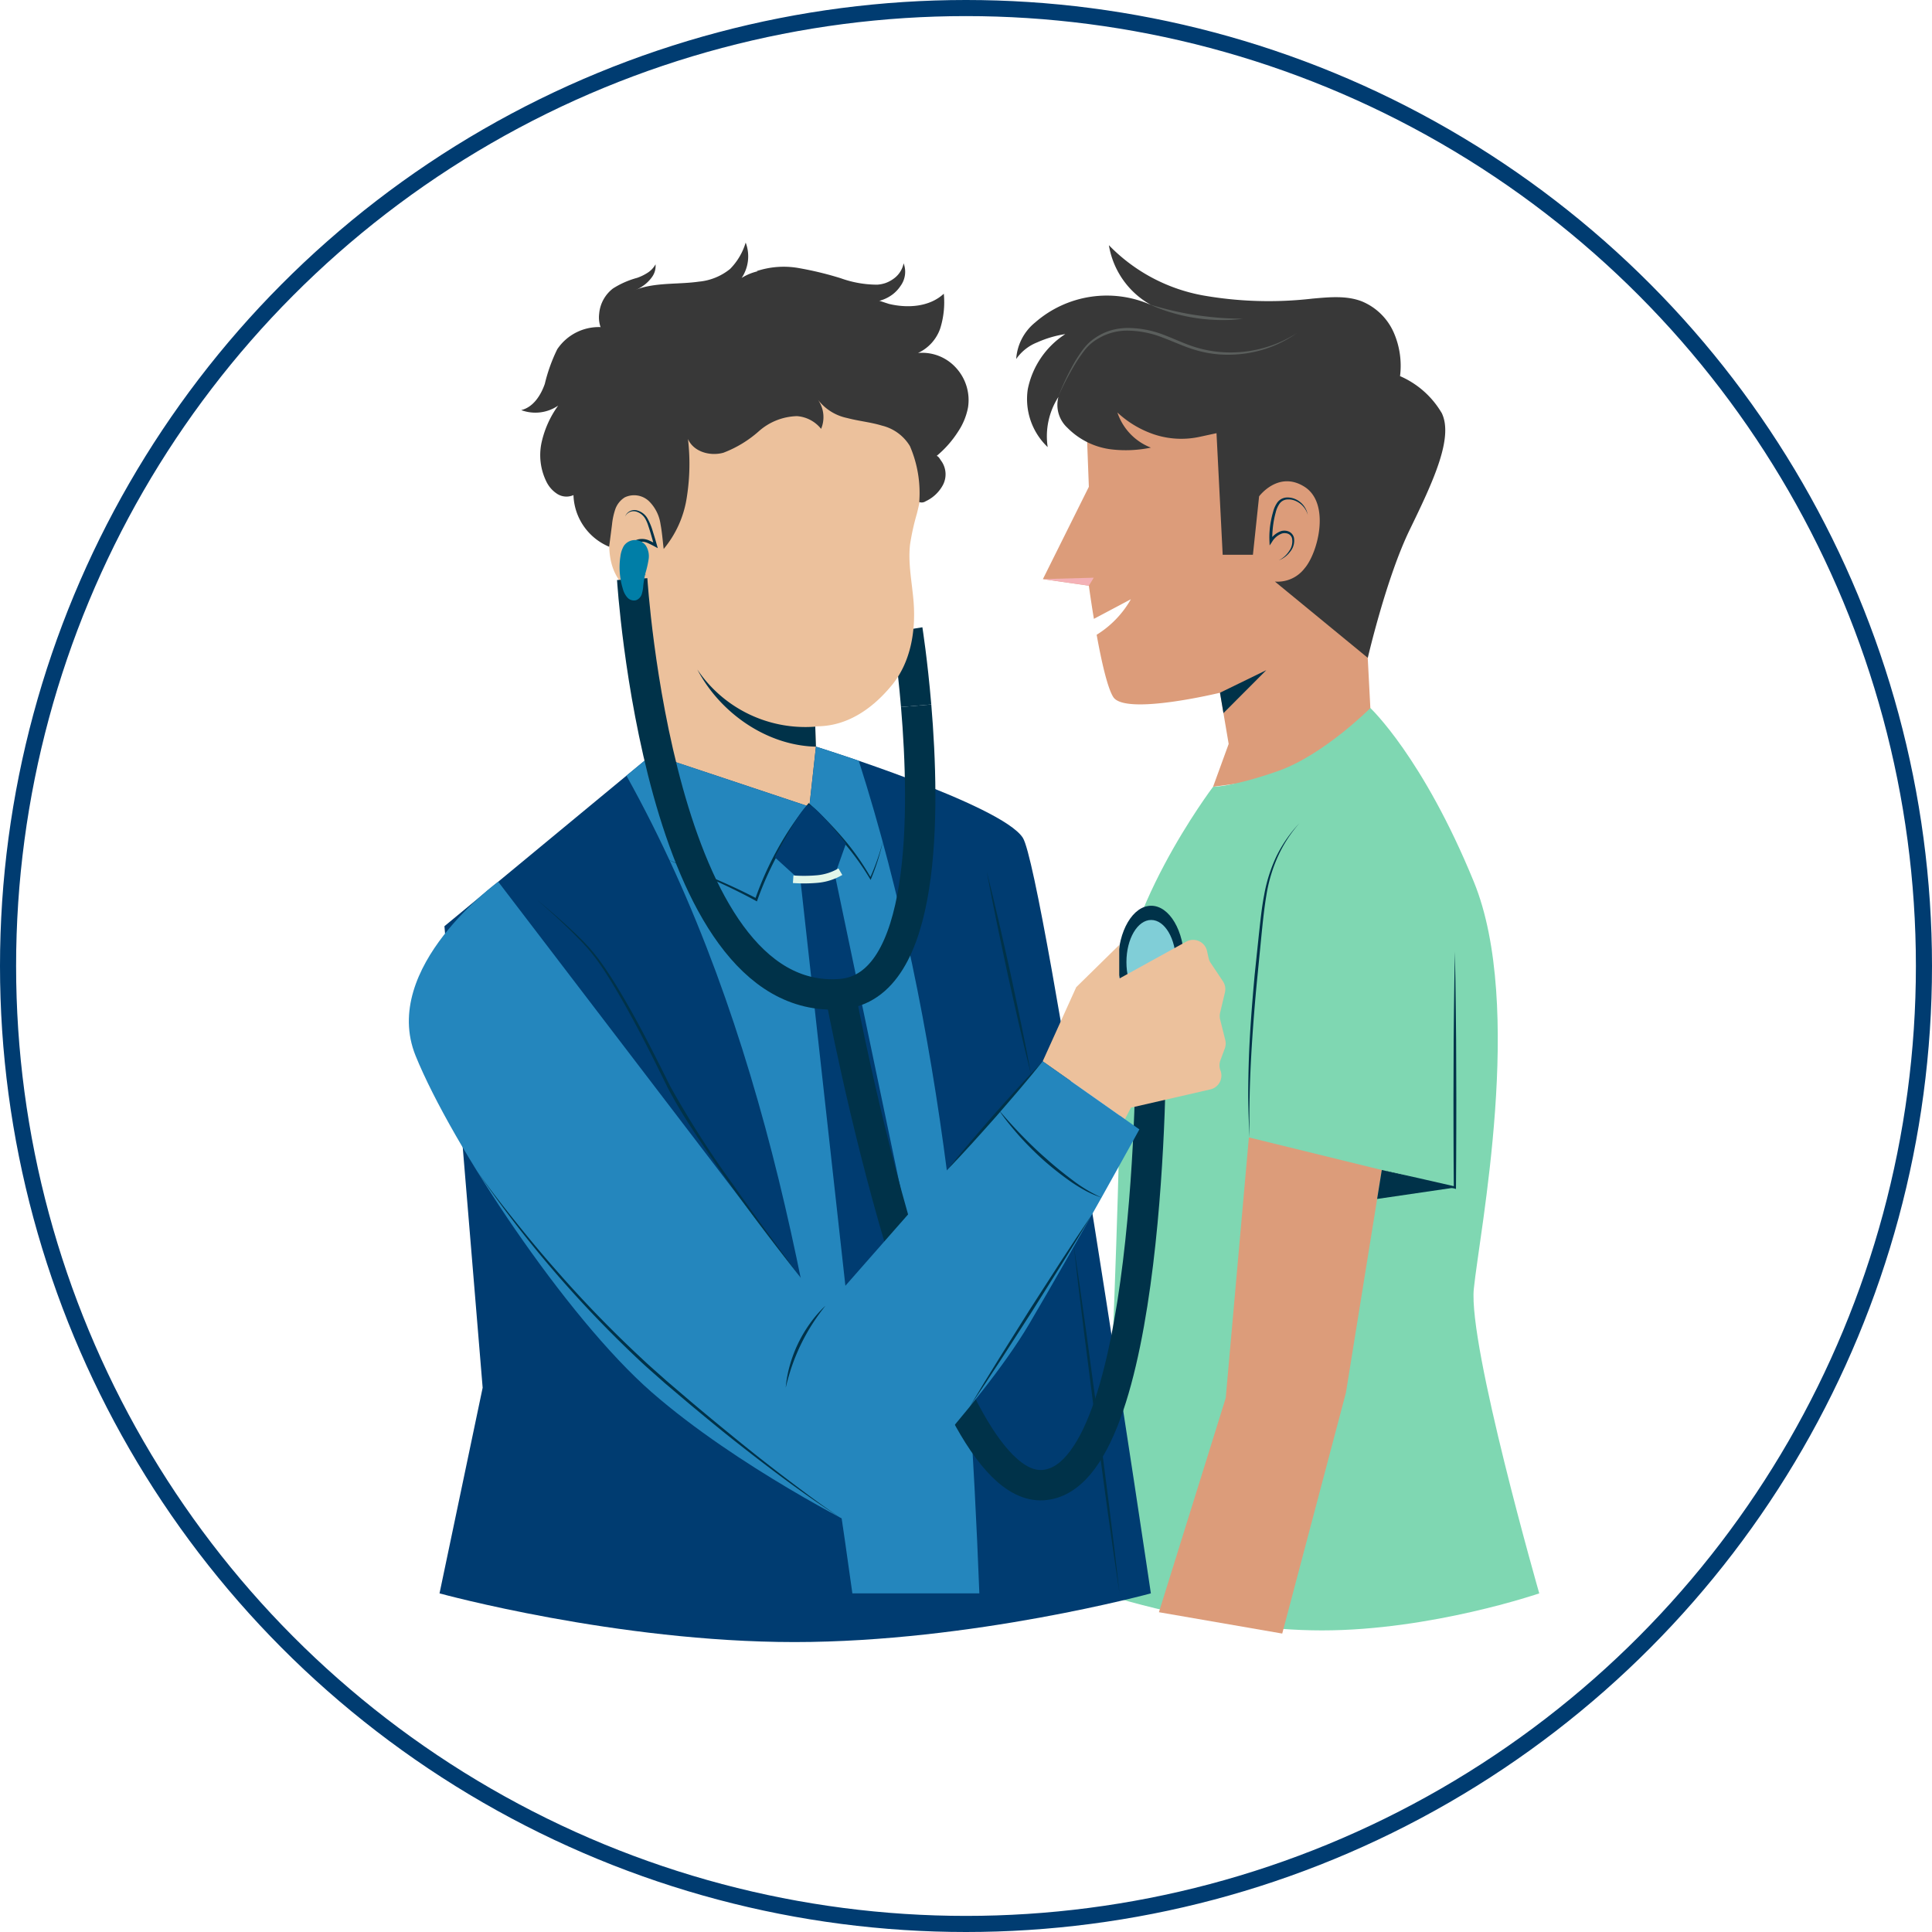
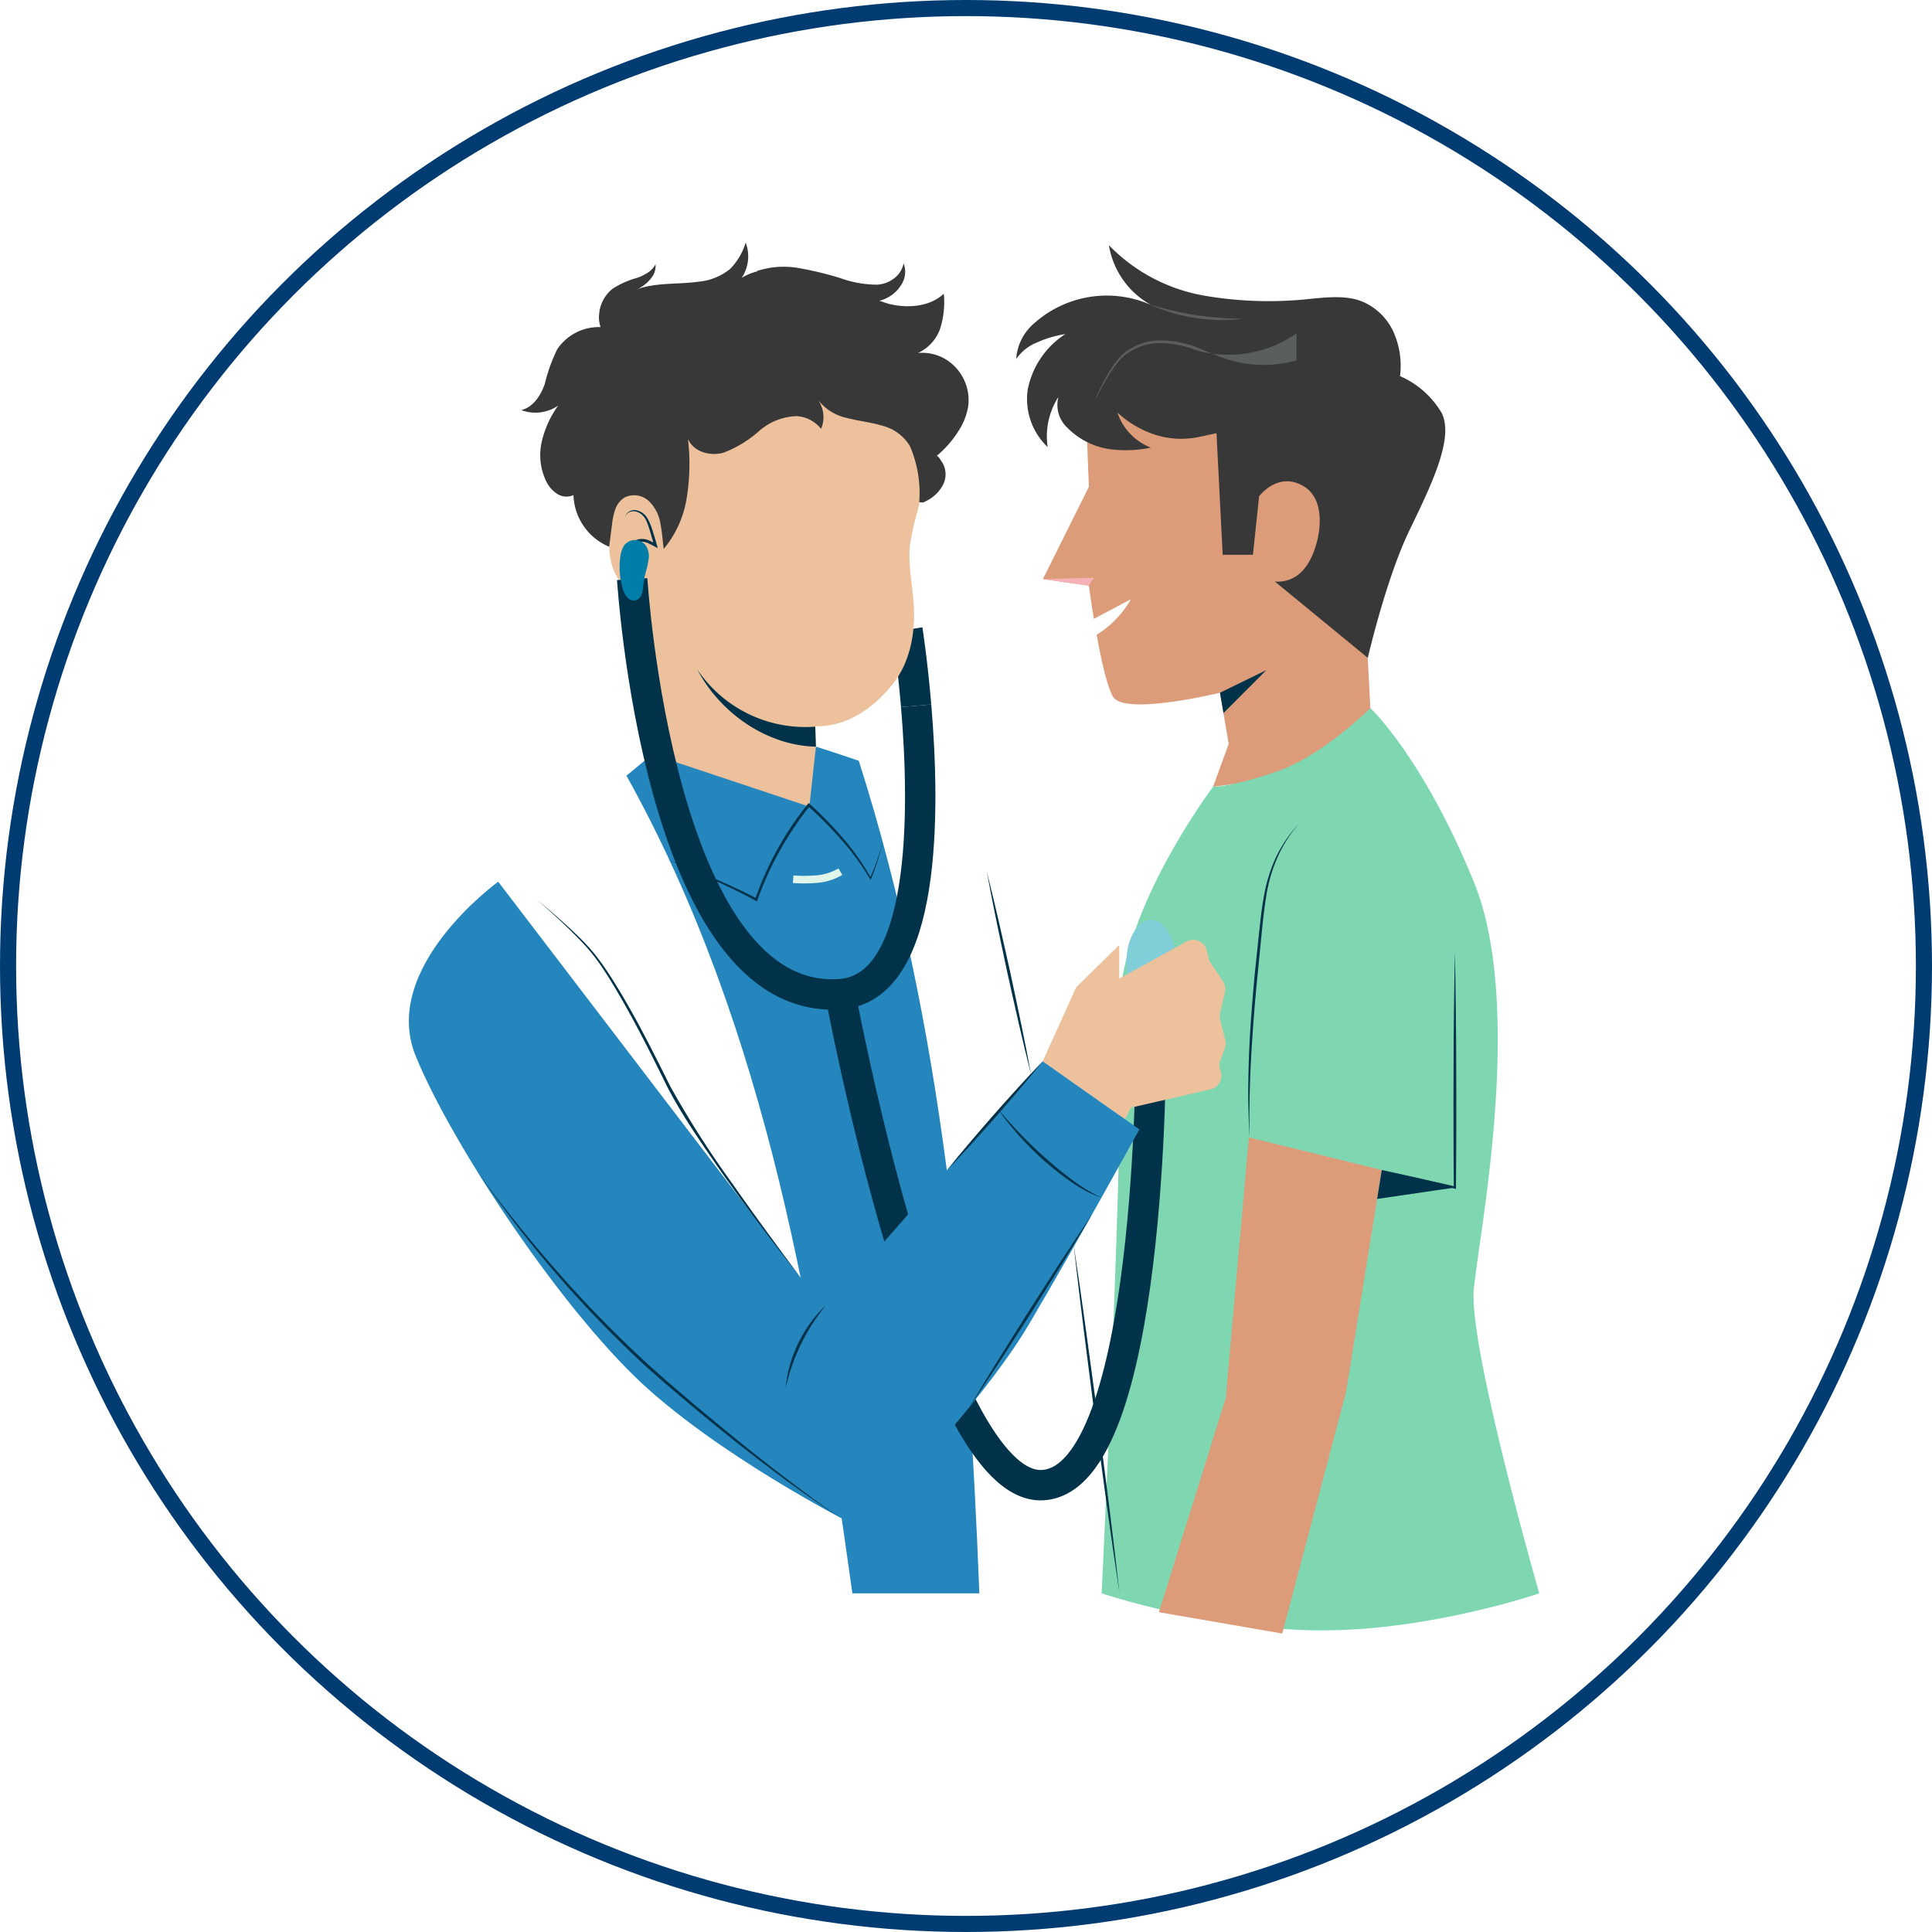
<svg xmlns="http://www.w3.org/2000/svg" width="240" height="240" viewBox="0 0 240 240">
  <defs>
    <clipPath id="clip-path">
      <rect id="Rectangle_5040" data-name="Rectangle 5040" width="29.63" height="11.481" fill="none" />
    </clipPath>
    <clipPath id="clip-path-2">
      <rect id="Rectangle_5041" data-name="Rectangle 5041" width="6.317" height="0.989" fill="none" />
    </clipPath>
  </defs>
  <g id="Group_12593" data-name="Group 12593" transform="translate(-190 -871)">
    <g id="Ellipse_120" data-name="Ellipse 120" transform="translate(190 871)" fill="none" stroke="#003c71" stroke-width="2">
      <circle cx="120" cy="120" r="120" stroke="none" />
      <circle cx="120" cy="120" r="119" fill="none" />
    </g>
    <g id="Group_10716" data-name="Group 10716" transform="translate(240.789 901.133)">
      <path id="Path_15224" data-name="Path 15224" d="M245.2,88.694l-.97-18.595.215-31.4L209.43,42.8l.431,11.31-5.71,11.468,5.71.814s.242,1.8.626,4.122l4.595-2.438a12.37,12.37,0,0,1-4.253,4.414c.571,3.154,1.325,6.58,2.066,7.737,1.491,2.327,13.256-.534,13.256-.534l1.078,6.357-1.938,5.324Z" transform="translate(-125.388 -23.77)" fill="#dc9c7a" />
      <path id="Path_15225" data-name="Path 15225" d="M248.373,21.635a11.109,11.109,0,0,0-5.142-4.526,10.315,10.315,0,0,0-.815-5.492,7.43,7.43,0,0,0-3.952-3.805c-1.918-.734-4.049-.512-6.1-.334A47.218,47.218,0,0,1,218.852,7.1,21.664,21.664,0,0,1,207.064.843,10.42,10.42,0,0,0,212.3,8.268a13.536,13.536,0,0,0-14.4,2.178,6.382,6.382,0,0,0-2.35,4.535,5.735,5.735,0,0,1,2.608-2.064,13.585,13.585,0,0,1,3.492-1.03,10.645,10.645,0,0,0-4.662,6.855,8.229,8.229,0,0,0,2.473,7.184,9.032,9.032,0,0,1,1.336-6.236,3.861,3.861,0,0,0,1.108,3.83,9.245,9.245,0,0,0,5.768,2.72,15.274,15.274,0,0,0,4.609-.25,7.083,7.083,0,0,1-4.16-4.362,12.609,12.609,0,0,0,4.481,2.694,10.744,10.744,0,0,0,5.8.314l2.029-.439L221.2,39.3h3.756l.768-7.255s2.39-3.243,5.633-1.195,1.707,8.194,0,10.157a4.214,4.214,0,0,1-3.67,1.622l11.54,9.478s2.288-9.9,5.19-15.88,5.533-11.523,3.961-14.6" transform="translate(-120.103 -0.518)" fill="#383838" />
      <path id="Path_15226" data-name="Path 15226" d="M256.444,149.877s-5.8,5.831-11.462,7.82-8.078,1.96-8.078,1.96-12.292,16.259-11.62,28.778-2.225,71.42-2.225,71.42,13.784,4.6,27.375,4.6,26.989-4.6,26.989-4.6-8.831-30.793-8.129-37.829,6.333-35.1,0-50.575-12.849-21.573-12.849-21.573" transform="translate(-137.001 -92.053)" fill="#7fd7b2" />
-       <path id="Path_15227" data-name="Path 15227" d="M281.857,84.271a2.653,2.653,0,0,0-1.493-1.762,2.175,2.175,0,0,0-1.128-.19,1.258,1.258,0,0,0-.916.55,3.247,3.247,0,0,0-.456,1.061,11.534,11.534,0,0,0-.258,1.173,13.316,13.316,0,0,0-.17,2.392l-.312-.093a2.7,2.7,0,0,1,1.433-1.163,1.437,1.437,0,0,1,.966.075,1.123,1.123,0,0,1,.609.756,2.15,2.15,0,0,1-.475,1.74,3.173,3.173,0,0,1-1.413,1.066,3.291,3.291,0,0,0,1.288-1.154,2.025,2.025,0,0,0,.361-1.588.851.851,0,0,0-.488-.556,1.225,1.225,0,0,0-.767-.034A2.4,2.4,0,0,0,277.4,87.6l-.29.424-.022-.516a10.741,10.741,0,0,1,.172-2.464,11.894,11.894,0,0,1,.284-1.2,3.545,3.545,0,0,1,.524-1.156,1.533,1.533,0,0,1,1.138-.617,2.4,2.4,0,0,1,1.237.266,2.637,2.637,0,0,1,1.41,1.938" transform="translate(-170.181 -50.402)" fill="#003249" />
      <path id="Path_15228" data-name="Path 15228" d="M274.212,292.172,257.7,288.123l-2.875,32.366-8.3,26.615,15.319,2.652,7.912-29.927Z" transform="translate(-153.349 -176.962)" fill="#dc9c7a" />
      <path id="Path_15229" data-name="Path 15229" d="M276.64,186.889a16.528,16.528,0,0,0-2.716,4.2,18.966,18.966,0,0,0-1.412,4.786c-.276,1.647-.442,3.314-.612,4.983l-.491,5.007q-.5,5.006-.785,10.026c-.182,3.347-.267,6.7-.2,10.056q-.14-2.513-.166-5.032c-.006-1.679.032-3.358.09-5.036.128-3.357.4-6.705.7-10.048l.524-5.007c.186-1.666.344-3.342.666-5a19.061,19.061,0,0,1,1.527-4.811,16.611,16.611,0,0,1,2.877-4.124" transform="translate(-165.987 -114.786)" fill="#003249" />
      <path id="Path_15230" data-name="Path 15230" d="M322.352,228.372c.042,2.44.1,4.88.115,7.32l.038,3.66.013,3.66c.007,2.44.023,4.88.007,7.32s-.005,4.88-.037,7.32l0,.175-.167-.042-4.528-1.139-4.519-1.174,4.559,1.006,4.552,1.041-.169.133c-.031-2.44-.023-4.88-.037-7.32s0-4.88.007-7.32l.013-3.66.037-3.66c.017-2.44.073-4.88.115-7.32" transform="translate(-192.409 -140.264)" fill="#003249" />
      <path id="Path_15231" data-name="Path 15231" d="M311.77,302.213l.579-3.595,9.08,2.18Z" transform="translate(-191.487 -183.408)" fill="#003249" />
      <path id="Path_15232" data-name="Path 15232" d="M266.925,137.684l-5.748,2.8.429,2.532Z" transform="translate(-160.412 -84.565)" fill="#003249" />
      <g id="Group_10708" data-name="Group 10708" transform="translate(80.644 7.704)" opacity="0.2">
        <g id="Group_10707" data-name="Group 10707">
          <g id="Group_10706" data-name="Group 10706" clip-path="url(#clip-path)">
            <path id="Path_15233" data-name="Path 15233" d="M238.651,19.968c.942.276,1.882.538,2.831.757s1.9.407,2.867.549,1.929.253,2.9.332,1.947.105,2.928.124a19.3,19.3,0,0,1-2.941.155,22.107,22.107,0,0,1-2.941-.252,22.068,22.068,0,0,1-2.882-.639,19.306,19.306,0,0,1-2.761-1.026" transform="translate(-227.221 -19.968)" fill="#e1f6ea" />
-             <path id="Path_15234" data-name="Path 15234" d="M238.656,28.162a14.388,14.388,0,0,1-3.9,1.947,15.1,15.1,0,0,1-4.316.711,14.071,14.071,0,0,1-4.347-.584c-1.415-.41-2.731-1.051-4.083-1.547a12.189,12.189,0,0,0-4.188-.856,7.045,7.045,0,0,0-4.046,1.131,5.625,5.625,0,0,0-1.556,1.448,17.989,17.989,0,0,0-1.206,1.8,38.575,38.575,0,0,0-1.992,3.867,34.22,34.22,0,0,1,1.848-3.951,16.56,16.56,0,0,1,1.176-1.848,7.78,7.78,0,0,1,.716-.842,5.624,5.624,0,0,1,.867-.7,6.968,6.968,0,0,1,2-.952,7.6,7.6,0,0,1,2.2-.285,12.421,12.421,0,0,1,4.312.846c1.37.515,2.674,1.162,4.051,1.571a14.683,14.683,0,0,0,4.249.622,15.265,15.265,0,0,0,8.214-2.38" transform="translate(-209.026 -24.595)" fill="#e1f6ea" />
+             <path id="Path_15234" data-name="Path 15234" d="M238.656,28.162a14.388,14.388,0,0,1-3.9,1.947,15.1,15.1,0,0,1-4.316.711,14.071,14.071,0,0,1-4.347-.584a12.189,12.189,0,0,0-4.188-.856,7.045,7.045,0,0,0-4.046,1.131,5.625,5.625,0,0,0-1.556,1.448,17.989,17.989,0,0,0-1.206,1.8,38.575,38.575,0,0,0-1.992,3.867,34.22,34.22,0,0,1,1.848-3.951,16.56,16.56,0,0,1,1.176-1.848,7.78,7.78,0,0,1,.716-.842,5.624,5.624,0,0,1,.867-.7,6.968,6.968,0,0,1,2-.952,7.6,7.6,0,0,1,2.2-.285,12.421,12.421,0,0,1,4.312.846c1.37.515,2.674,1.162,4.051,1.571a14.683,14.683,0,0,0,4.249.622,15.265,15.265,0,0,0,8.214-2.38" transform="translate(-209.026 -24.595)" fill="#e1f6ea" />
          </g>
        </g>
      </g>
      <g id="Group_10711" data-name="Group 10711" transform="translate(78.763 41.631)" style="mix-blend-mode: multiply;isolation: isolate">
        <g id="Group_10710" data-name="Group 10710">
          <g id="Group_10709" data-name="Group 10709" clip-path="url(#clip-path-2)">
            <path id="Path_15235" data-name="Path 15235" d="M204.151,108.082l6.317-.175-.607.989Z" transform="translate(-204.151 -107.906)" fill="#f4b1b6" />
          </g>
        </g>
      </g>
-       <path id="Path_15236" data-name="Path 15236" d="M236.589,220.531c0,3.865-1.84,7-4.111,7s-4.11-3.134-4.11-7,1.84-7,4.11-7,4.111,3.134,4.111,7" transform="translate(-140.262 -131.149)" fill="#003249" />
      <path id="Path_15237" data-name="Path 15237" d="M237.2,223.342c0,2.89-1.376,5.233-3.074,5.233s-3.074-2.343-3.074-5.233,1.376-5.233,3.074-5.233,3.074,2.343,3.074,5.233" transform="translate(-141.912 -133.961)" fill="#80ced7" />
      <path id="Path_15238" data-name="Path 15238" d="M161.608,134.088c-.467-5.533-1.088-9.452-1.088-9.452" transform="translate(-98.59 -76.55)" fill="none" stroke="#003249" stroke-miterlimit="10" stroke-width="3.773" />
      <path id="Path_15239" data-name="Path 15239" d="M103.817,40.013a40.356,40.356,0,0,1-1.094,12.934,29.279,29.279,0,0,0-.846,3.818c-.269,2.371.256,4.751.441,7.13.282,3.622-.36,7.471-2.656,10.287-4.809,5.9-9.423,5.006-9.56,5.208,0,0,.109,3.748.215,5.288.111,1.625.156,3.453-.949,4.649a5.411,5.411,0,0,1-3.6,1.354,24.262,24.262,0,0,1-11.253-1.7c-1.674-.684-3.379-1.67-4.118-3.32a8.37,8.37,0,0,1-.542-2.83l-1.508-20.38a3.135,3.135,0,0,1-2.837-1.617c-1.245-2.044-1.11-4.621-.781-6.992.814-5.862,2.692-11.806,6.754-16.109,5.46-5.784,14.362-7.664,22.022-5.519a16.782,16.782,0,0,1,4.362,1.837,25.327,25.327,0,0,1,5.95,5.965" transform="translate(-39.617 -19.255)" fill="#ecc19c" />
      <path id="Path_15240" data-name="Path 15240" d="M85.62,32.234a.884.884,0,0,0,.8-.1,4.637,4.637,0,0,0,2.17-2.073,2.856,2.856,0,0,0-.208-2.9c-.194-.252-.3-.546-.59-.666a13,13,0,0,0,2.657-3.017,8.075,8.075,0,0,0,1.233-3.009,5.931,5.931,0,0,0-1.517-4.937,5.666,5.666,0,0,0-4.7-1.816,5.243,5.243,0,0,0,2.759-3.039,10.923,10.923,0,0,0,.448-4.324c-1.762,1.639-4.471,1.83-6.811,1.267a56.68,56.68,0,0,1-6.72-2.617,24.011,24.011,0,0,0-7-1.519,6.623,6.623,0,0,0-4.581.907A4.823,4.823,0,0,0,64.06,0a7.9,7.9,0,0,1-1.933,3.274A7.184,7.184,0,0,1,58.26,4.852c-2.375.34-4.834.117-7.143.769-2.39.674-4.794,2.408-4.987,4.884a6.222,6.222,0,0,0-5.477,2.745,20.542,20.542,0,0,0-1.545,4.3c-.5,1.441-1.448,2.908-2.933,3.261a5.017,5.017,0,0,0,4.592-.559A12.392,12.392,0,0,0,38.713,24.8,7.451,7.451,0,0,0,39.3,29.69a3.76,3.76,0,0,0,1.366,1.541,2.137,2.137,0,0,0,2,.139A7.215,7.215,0,0,0,47.1,37.786q.177-1.366.353-2.731a8.471,8.471,0,0,1,.4-1.9,2.843,2.843,0,0,1,1.182-1.5,2.684,2.684,0,0,1,3.01.468,5,5,0,0,1,1.436,2.853c.2,1.066.262,2.009.393,3.085a13.04,13.04,0,0,0,2.879-6.463,26.443,26.443,0,0,0,.138-7.2c.684,1.59,2.743,2.174,4.41,1.706a14.285,14.285,0,0,0,4.409-2.68,7.428,7.428,0,0,1,4.727-1.863,4.23,4.23,0,0,1,2.992,1.581,3.76,3.76,0,0,0-.4-3.628A6.146,6.146,0,0,0,76.689,21.8c1.423.378,2.906.51,4.313.942a5.583,5.583,0,0,1,3.463,2.546,14.684,14.684,0,0,1,1.155,6.943" transform="translate(-22.218)" fill="#383838" />
      <path id="Path_15241" data-name="Path 15241" d="M107.533,144.557a16.172,16.172,0,0,1-14.651-7.1c2.838,5.409,8.627,9.446,14.734,9.587Z" transform="translate(-57.047 -84.422)" fill="#003249" />
-       <path id="Path_15242" data-name="Path 15242" d="M36.308,163.257l19.513,6.5.818-7.454s23.092,7.193,25.707,11.333,15.9,93.85,15.9,93.85-22.175,6.049-44.266,6.049-44.1-6.049-44.1-6.049l5.358-25.548-4.747-57.33Z" transform="translate(-6.07 -99.685)" fill="#003c71" />
      <path id="Path_15243" data-name="Path 15243" d="M98.922,164.058C95.8,162.988,93.6,162.3,93.6,162.3l-.818,7.455-19.513-6.5-3.208,2.654c8.722,15.657,14.654,32.768,18.916,50.186,4.138,16.908,6.745,34.146,9.149,51.391H113.9c-1.352-34.953-4.357-70.16-14.978-103.427" transform="translate(-43.03 -99.684)" fill="#2486bd" />
      <path id="Path_15244" data-name="Path 15244" d="M82.911,187.4c1.894.77,3.8,1.513,5.682,2.314s3.745,1.655,5.56,2.61l-.218.085A40.42,40.42,0,0,1,96.7,186.22a38.484,38.484,0,0,1,3.779-5.624l.113-.141.132.121a46.341,46.341,0,0,1,4.182,4.3,31.517,31.517,0,0,1,3.438,4.908l-.149.008a27.777,27.777,0,0,0,1.644-4.7,27.868,27.868,0,0,1-1.492,4.765l-.063.153-.085-.144a32.153,32.153,0,0,0-3.51-4.805,50.345,50.345,0,0,0-4.192-4.233l.245-.02A42.286,42.286,0,0,0,97,186.389a40.151,40.151,0,0,0-2.779,6.118l-.061.171-.157-.086c-1.787-.981-3.63-1.863-5.493-2.7s-3.735-1.663-5.6-2.492" transform="translate(-50.923 -110.834)" fill="#003249" />
-       <path id="Path_15245" data-name="Path 15245" d="M117.809,187.582l3.2,2.909,7.61,68.669,10.647-2.541-13.986-66.858,1.379-3.885s-3.754-4.783-4.612-4.783-4.235,6.49-4.235,6.49" transform="translate(-72.357 -111.225)" fill="#003c71" />
      <path id="Path_15246" data-name="Path 15246" d="M123.742,203.5a18.666,18.666,0,0,0,3.014-.025,6.868,6.868,0,0,0,2.85-.913" transform="translate(-76.001 -124.411)" fill="none" stroke="#e1f6ea" stroke-miterlimit="10" stroke-width="0.943" />
      <path id="Path_15247" data-name="Path 15247" d="M186.088,202.561c.532,2.084,1.024,4.176,1.511,6.27s.943,4.194,1.417,6.29c.444,2.1.9,4.2,1.334,6.308s.854,4.213,1.238,6.329c-.532-2.084-1.025-4.176-1.512-6.269s-.944-4.194-1.416-6.291c-.443-2.1-.9-4.2-1.334-6.308s-.854-4.213-1.239-6.329" transform="translate(-114.294 -124.411)" fill="#003249" />
      <path id="Path_15248" data-name="Path 15248" d="M214,322.308l.8,5.42.765,5.425,1.472,10.857,1.389,10.868.664,5.438.627,5.443-.8-5.42-.766-5.425-1.471-10.857-1.388-10.869-.665-5.438Z" transform="translate(-131.436 -197.959)" fill="#003249" />
      <path id="Path_15249" data-name="Path 15249" d="M71.915,108.36s3.263,53.205,25.859,51.556c10.758-.785,10.514-22.785,9.414-35.825" transform="translate(-44.17 -66.554)" fill="none" stroke="#003249" stroke-miterlimit="10" stroke-width="3.773" />
      <path id="Path_15250" data-name="Path 15250" d="M138.94,241.991s11.477,61.777,25.134,60.993,13.442-54.6,13.442-54.6" transform="translate(-85.336 -148.629)" fill="none" stroke="#003249" stroke-miterlimit="10" stroke-width="3.773" />
      <path id="Path_15251" data-name="Path 15251" d="M204.086,239.6l4.165-9.206,5.343-5.246v4.177l8.326-4.591a1.768,1.768,0,0,1,2.58,1.165l.193.869a1.771,1.771,0,0,0,.255.6l1.527,2.291a1.768,1.768,0,0,1,.25,1.389l-.6,2.524a1.767,1.767,0,0,0,.005.836l.637,2.549a1.766,1.766,0,0,1-.057,1.043l-.55,1.484a1.768,1.768,0,0,0,.008,1.249,1.768,1.768,0,0,1-1.255,2.358l-9.864,2.264-.748,1.441Z" transform="translate(-125.348 -137.894)" fill="#ecc19c" />
      <path id="Path_15252" data-name="Path 15252" d="M11.1,205.794S-3.62,216.427.842,227.426s18.675,32.487,29.335,41.793,26,16.92,26,16.92,14.776-15.059,20.867-25.38,13.705-24.2,13.705-24.2L78.738,228.1,51.665,258.9Z" transform="translate(0 -126.397)" fill="#2486bd" />
      <path id="Path_15253" data-name="Path 15253" d="M185.128,263.617c-.936,1.178-1.9,2.33-2.872,3.478s-1.965,2.276-2.946,3.415c-1,1.119-1.994,2.249-3.009,3.359s-2.033,2.215-3.082,3.294c.936-1.179,1.9-2.331,2.872-3.479s1.964-2.276,2.946-3.414c1-1.119,1.994-2.25,3.009-3.359s2.033-2.215,3.082-3.294" transform="translate(-106.39 -161.911)" fill="#003249" />
      <path id="Path_15254" data-name="Path 15254" d="M195.83,312.689c-1.208,2.039-2.45,4.057-3.7,6.071l-3.778,6.019-3.849,5.974c-1.3,1.983-2.6,3.963-3.932,5.921,1.207-2.039,2.449-4.057,3.7-6.071l3.779-6.019,3.85-5.973c1.3-1.983,2.6-3.963,3.932-5.922" transform="translate(-110.907 -192.051)" fill="#003249" />
      <path id="Path_15255" data-name="Path 15255" d="M126.269,342.352c-.591.753-1.152,1.522-1.66,2.323a24.774,24.774,0,0,0-2.47,5.1c-.314.9-.568,1.813-.793,2.743a14.676,14.676,0,0,1,.526-2.828,16.651,16.651,0,0,1,2.506-5.176,14.738,14.738,0,0,1,1.891-2.167" transform="translate(-74.53 -210.269)" fill="#003249" />
      <path id="Path_15256" data-name="Path 15256" d="M73.964,258.51q-2.235-2.823-4.412-5.691t-4.273-5.8c-1.408-1.945-2.765-3.928-4.1-5.926s-2.608-4.039-3.729-6.177c-2.116-4.312-4.257-8.6-6.729-12.712-.618-1.025-1.259-2.038-1.957-3.008a22.789,22.789,0,0,0-2.319-2.728c-1.666-1.721-3.441-3.341-5.257-4.909,1.855,1.523,3.669,3.1,5.384,4.784a22.684,22.684,0,0,1,2.379,2.718c.717.969,1.375,1.977,2.01,3,2.529,4.091,4.677,8.4,6.813,12.693a120.611,120.611,0,0,0,7.73,12.108q2.065,2.947,4.188,5.853t4.27,5.8" transform="translate(-25.299 -129.938)" fill="#003249" />
      <path id="Path_15257" data-name="Path 15257" d="M21.8,298.728c1.51,2.139,3.109,4.213,4.745,6.255s3.3,4.059,5.034,6.022A147.355,147.355,0,0,0,42.5,322.268c.953.9,1.945,1.746,2.916,2.622L48.4,327.44c2,1.69,4.022,3.349,6.052,5s4.093,3.263,6.181,4.842,4.185,3.146,6.366,4.6c-4.416-2.819-8.6-5.984-12.721-9.219-2.06-1.618-4.08-3.287-6.091-4.965l-3-2.541c-.977-.874-1.978-1.723-2.936-2.618A143.649,143.649,0,0,1,21.8,298.728" transform="translate(-13.391 -183.476)" fill="#003249" />
      <path id="Path_15258" data-name="Path 15258" d="M189.943,279.289c.921,1.073,1.858,2.127,2.84,3.136s1.99,1.993,3.056,2.912c1.044.943,2.145,1.822,3.269,2.668a18.454,18.454,0,0,0,3.611,2.168,12.2,12.2,0,0,1-1.957-.828,20.571,20.571,0,0,1-1.817-1.112,38.855,38.855,0,0,1-3.347-2.624,39.6,39.6,0,0,1-3.018-2.994c-.473-.528-.929-1.071-1.375-1.62s-.863-1.122-1.262-1.706" transform="translate(-116.661 -171.537)" fill="#003249" />
      <path id="Path_15259" data-name="Path 15259" d="M69.637,86.938a1.229,1.229,0,0,1,1.419-.775,2.116,2.116,0,0,1,1.385,1.056,7.779,7.779,0,0,1,.647,1.609c.174.545.337,1.091.493,1.64l.114.4-.371-.2c-.291-.159-.593-.312-.89-.444a1.8,1.8,0,0,0-.905-.151,1.434,1.434,0,0,0-1.252,1.162,2.194,2.194,0,0,0,.451,1.805,3.475,3.475,0,0,0,1.579,1.187,3.338,3.338,0,0,1-1.727-1.07,2.435,2.435,0,0,1-.594-1.985,1.9,1.9,0,0,1,.508-.965,1.63,1.63,0,0,1,1-.472,2.155,2.155,0,0,1,1.079.159,8.293,8.293,0,0,1,.924.468l-.257.2c-.145-.547-.3-1.095-.461-1.637-.082-.271-.166-.541-.257-.807a4.457,4.457,0,0,0-.309-.767,1.947,1.947,0,0,0-1.192-1.026,1.171,1.171,0,0,0-1.385.615" transform="translate(-42.77 -52.905)" fill="#003249" />
      <path id="Path_15260" data-name="Path 15260" d="M68.385,96.506a3.365,3.365,0,0,0-.435,1.331,9.024,9.024,0,0,0,.306,4.01,2.655,2.655,0,0,0,.545,1.059,1.119,1.119,0,0,0,1.083.359,1.174,1.174,0,0,0,.718-.747,4.29,4.29,0,0,0,.189-1.054,12.087,12.087,0,0,1,.29-1.626,12.3,12.3,0,0,0,.38-1.689,2.47,2.47,0,0,0-.342-1.662,1.672,1.672,0,0,0-2.734.018" transform="translate(-41.673 -58.832)" fill="#007ea7" />
      <path id="Path_15261" data-name="Path 15261" d="M68.253,7a2.329,2.329,0,0,1-.469,1.62,4.541,4.541,0,0,1-1.269,1.178c-.954.6-1.921.956-2.595,1.475a4.3,4.3,0,0,0-1.443,2.1,5.269,5.269,0,0,0-.114,2.9,3.723,3.723,0,0,1-1.111-3.135A4.43,4.43,0,0,1,62.968,10a10.8,10.8,0,0,1,2.988-1.317,6.033,6.033,0,0,0,1.278-.614A2.9,2.9,0,0,0,68.253,7" transform="translate(-37.61 -4.297)" fill="#383838" />
      <path id="Path_15262" data-name="Path 15262" d="M111.968,7.659a10.7,10.7,0,0,1,5.384-.353,41.484,41.484,0,0,1,5.067,1.236,13.452,13.452,0,0,0,4.541.8,4.1,4.1,0,0,0,1.012-.2,3.891,3.891,0,0,0,.96-.5,3.1,3.1,0,0,0,1.3-1.951,2.965,2.965,0,0,1-.373,2.792A4.391,4.391,0,0,1,128.8,10.6a4.832,4.832,0,0,1-1.408.7,7.382,7.382,0,0,1-2.972.248,13.487,13.487,0,0,1-1.39-.225c-.446-.1-.88-.213-1.309-.335-1.716-.493-3.3-1.15-4.873-1.754a35.123,35.123,0,0,0-4.877-1.578" transform="translate(-68.77 -4.112)" fill="#383838" />
    </g>
  </g>
</svg>